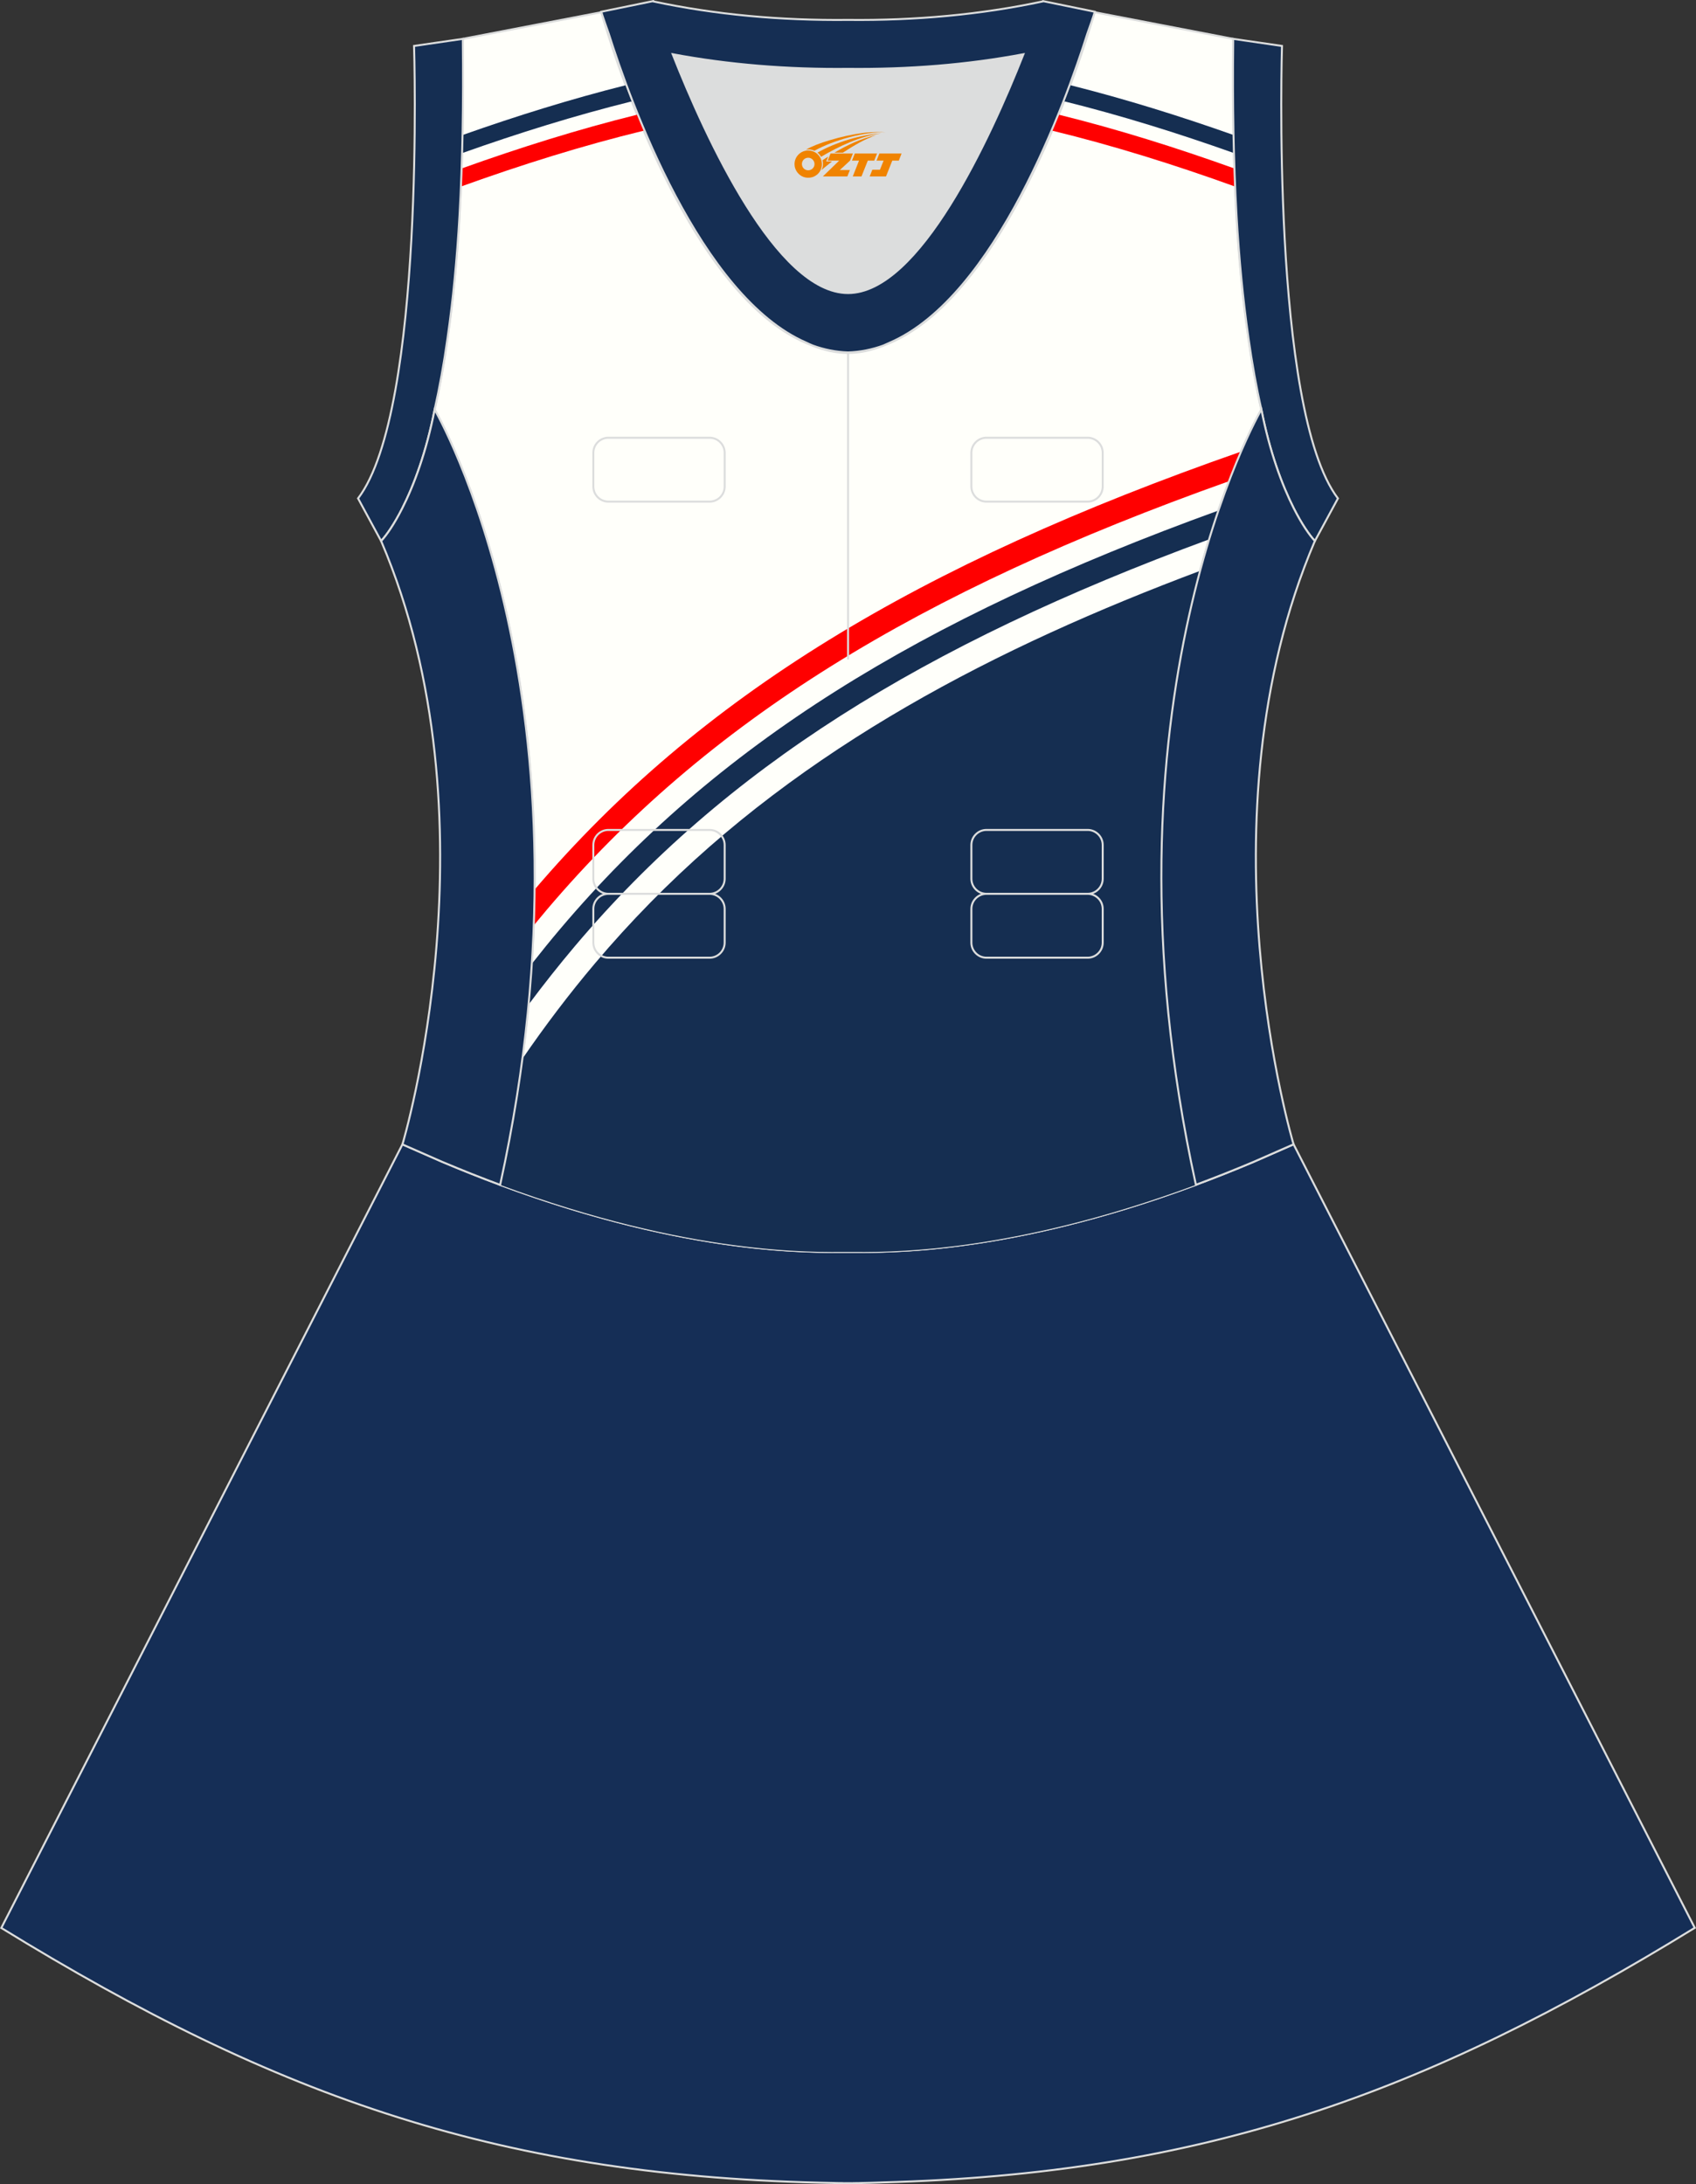
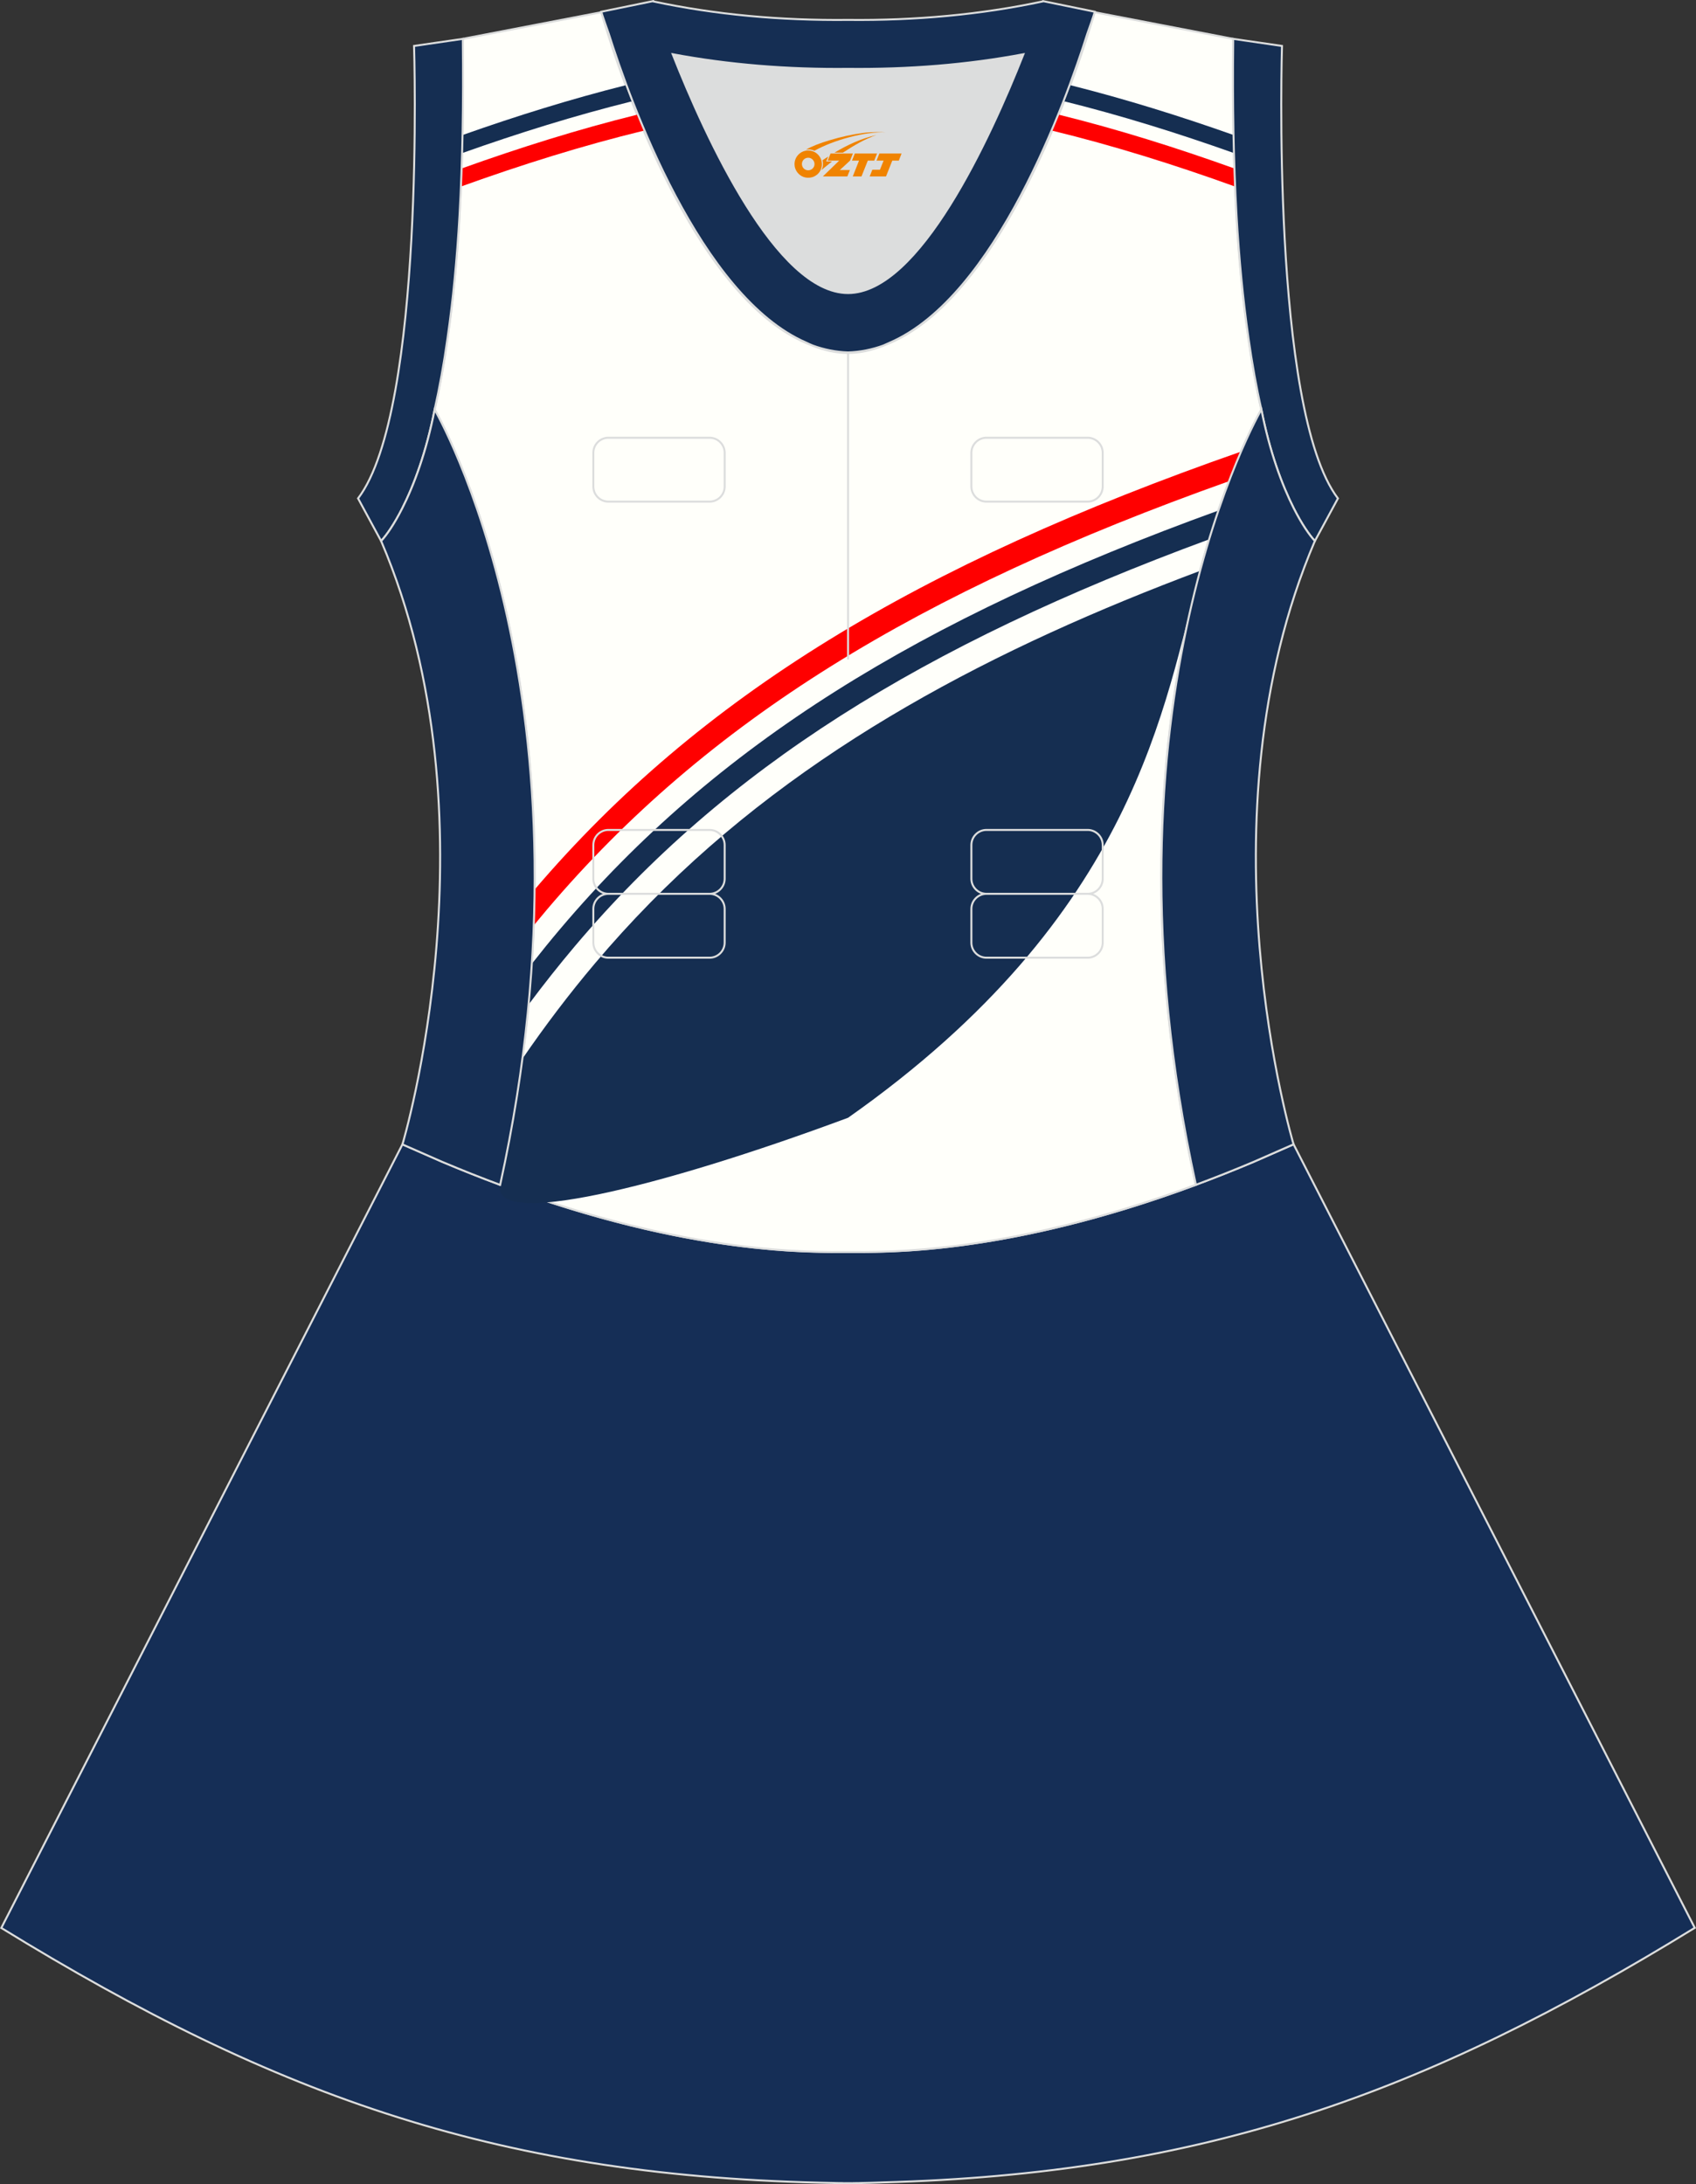
<svg xmlns="http://www.w3.org/2000/svg" version="1.1" id="图层_1" x="0px" y="0px" width="380.2px" height="489.6px" viewBox="0 0 380.2 489.6" enable-background="new 0 0 380.2 489.6" xml:space="preserve">
  <rect x="0" y="0" width="380.2" height="489.6" fill="#333333" stroke="none" />
  <g>
    <path fill-rule="evenodd" clip-rule="evenodd" fill="#152E56" stroke="#DCDDDD" stroke-width="0.446" stroke-miterlimit="22.926" d="   M90.17,256.6L0.29,432.15c62.23,38.24,112.65,55.91,186.86,57.17v0.01c0.57,0.01,1.15,0.02,1.72,0.02v0.02h0.09l0,0   c0.38,0,0.76-0.01,1.15-0.01h0.01h0.01h0.01c0.38,0,0.76,0.01,1.15,0.01l0,0h0.08v-0.02c0.57-0.01,1.15-0.02,1.72-0.02v-0.01   c1.4-0.02,2.81-0.06,4.21-0.11c0.15-0.01,0.3-0.02,0.45-0.02c71.66-1.92,121.26-19.63,182.17-57.06L290,256.52l0,0l0,0l-0.01-0.02   l-0.01,0.01h-0.01l-8.95,3.93l0,0c-4.45,1.88-8.76,3.58-12.92,5.13c-38.46,14.29-64.53,15.04-75.03,15.05h-0.06h-0.06h-0.06h-0.06   h-0.05h-0.01h-0.06h-0.05h-0.05h-0.11h-0.05h-0.11h-0.05h-0.03h-0.02h-0.05h-0.05h-0.1h-0.05h-0.05h-0.04h-0.05h-0.05h-0.02h-0.03   h-0.05h-0.05h-0.05h-0.05h-0.05h-0.05h-0.05h-0.05h-0.05h-0.01h-0.03h-0.05h-0.05h-0.05h-0.05h-0.04H191h-0.04h-0.04h-0.04l0,0   h-0.04h-0.04h-0.04h-0.04h-0.04h-0.04h-0.04h-0.04h-0.04h-0.03h-0.01h-0.04h-0.04h-0.04h-0.04h-0.04h-0.03h-0.04h-0.04h-0.04h-0.02   l0,0h-0.01h-0.02h-0.04H190h-0.04h-0.04h-0.04h-0.04h-0.04h-0.04h-0.04h-0.01h-0.03h-0.04h-0.04h-0.04h-0.04h-0.04h-0.04h-0.04   h-0.04h-0.04l0,0h-0.04h-0.04h-0.04h-0.03h-0.05h-0.04h-0.04h-0.05h-0.05h-0.03h-0.01h-0.05h-0.05h-0.05h-0.05h-0.05h-0.05h-0.05   h-0.05h-0.05h-0.03h-0.02h-0.05h-0.05h-0.05h-0.05h-0.05h-0.1H188h-0.05h-0.02h-0.03h-0.05h-0.11h-0.05h-0.11h-0.05h-0.06h-0.05   h-0.01h-0.05h-0.05h-0.06h-0.06h-0.06c-10.5-0.01-36.57-0.77-75.03-15.05c-4.16-1.54-8.47-3.25-12.92-5.13l0,0l-8.95-3.93l0,0   l-0.01-0.01L90.17,256.6z" />
    <path fill-rule="evenodd" clip-rule="evenodd" fill="#DCDDDD" d="M229.42,12.16c-7.46,18.87-23.33,53.53-39.31,53.53   s-31.85-34.66-39.31-53.53c12.63,2.36,25.75,3.42,39.31,3.28l0,0C203.67,15.58,216.79,14.53,229.42,12.16z" />
    <path fill-rule="evenodd" clip-rule="evenodd" fill="#FFFFFA" stroke="#DCDDDD" stroke-width="0.446" stroke-miterlimit="22.926" d="   M276.45,9.38c0-0.22,0-0.43,0.01-0.65C276.45,8.95,276.45,9.16,276.45,9.38L276.45,9.38L276.45,9.38z M103.76,9.38   c0-0.22-0.01-0.43-0.01-0.65C103.76,8.95,103.76,9.16,103.76,9.38L103.76,9.38L103.76,9.38z M103.01,48.32c0-0.02,0-0.03,0-0.04   c0-0.01,0-0.03,0-0.04c0.67-11.9,0.89-24.69,0.75-38.19c0-0.22-0.01-0.44-0.01-0.67l-0.01-0.65c0-0.01,0-0.01,0-0.02l31.04-5.97   c0,0,0.07,0.22,0.21,0.63c2.06,7.13,19.22,63.9,47.17,74.08c2.59,1.07,5.24,1.66,7.93,1.66c2.7,0,5.34-0.59,7.93-1.66   c27.95-10.17,45.12-66.94,47.17-74.08c0.14-0.41,0.21-0.63,0.21-0.63l31.04,5.97c0,0.01,0,0.01,0,0.02l-0.01,0.65   c0,0.22-0.01,0.44-0.01,0.67c-0.15,13.5,0.07,26.29,0.75,38.19c0,0.02,0,0.03,0,0.04c0,0.02,0,0.03,0,0.04c0,0.05,0,0.1,0.01,0.15   c0.56,9.73,1.43,18.85,2.67,27.27c0,0.01,0,0.01,0,0.02c0.82,5.78,1.78,11.13,2.9,16.06c0,0-38.42,65.71-14.68,173.77   c-42.79,15.89-70.26,15.04-77.98,15.04s-35.18,0.85-77.98-15.04C135.86,157.53,97.44,91.82,97.44,91.82   c1.12-4.93,2.09-10.28,2.9-16.06c0-0.01,0-0.01,0-0.02c1.24-8.42,2.11-17.54,2.67-27.27C103.01,48.42,103.01,48.37,103.01,48.32z" />
    <g>
-       <path fill-rule="evenodd" clip-rule="evenodd" fill="#152E51" d="M269.04,127.95c-45.46,17.05-88.86,39.3-123.3,74.42    c-4.27,4.35-8.37,8.85-12.3,13.5c-5.82,6.88-11.25,14.05-16.32,21.44c-1.2,9.07-2.84,18.5-4.99,28.28    c42.79,15.89,70.26,15.04,77.98,15.04s35.19,0.85,77.98-15.04C254.79,205.04,260.99,157.8,269.04,127.95z" />
+       <path fill-rule="evenodd" clip-rule="evenodd" fill="#152E51" d="M269.04,127.95c-45.46,17.05-88.86,39.3-123.3,74.42    c-4.27,4.35-8.37,8.85-12.3,13.5c-5.82,6.88-11.25,14.05-16.32,21.44c-1.2,9.07-2.84,18.5-4.99,28.28    s35.19,0.85,77.98-15.04C254.79,205.04,260.99,157.8,269.04,127.95z" />
      <path fill-rule="evenodd" clip-rule="evenodd" fill="#152E51" d="M271.07,120.89c-64.51,23.76-108.46,51.32-142.16,91.15    c-3.58,4.24-7.05,8.62-10.42,13.14c0.29-3.09,0.53-6.14,0.73-9.14c2.09-2.66,4.21-5.28,6.38-7.84    c34.88-41.23,80.38-69.46,147.55-93.77C272.45,116.45,271.76,118.61,271.07,120.89z" />
      <path fill-rule="evenodd" clip-rule="evenodd" fill="#FF0000" d="M275.51,107.86c-69.78,24.81-116.92,53.64-152.89,96.01    c-1,1.18-1.99,2.37-2.98,3.58c0.1-2.72,0.16-5.4,0.19-8.03c37.17-43.54,85.91-72.9,158.37-98.19    C277.38,103.16,276.48,105.37,275.51,107.86z" />
      <path fill-rule="evenodd" clip-rule="evenodd" fill="#152E51" d="M103.69,30.27c12.12-4.29,24.31-8.08,36.56-11.16    c0.43,1.16,0.89,2.37,1.38,3.61c-12.72,3.16-25.41,7.11-38.03,11.6C103.64,32.97,103.67,31.63,103.69,30.27z" />
      <path fill-rule="evenodd" clip-rule="evenodd" fill="#FF0000" d="M103.5,37.76c13.1-4.7,26.26-8.82,39.33-12.05    c0.48,1.17,0.98,2.37,1.49,3.58c-13.64,3.31-27.35,7.61-40.98,12.52C103.4,40.48,103.44,39.13,103.5,37.76z" />
      <path fill-rule="evenodd" clip-rule="evenodd" fill="#152E51" d="M276.51,30.26c-12.11-4.29-24.31-8.08-36.55-11.16    c-0.43,1.16-0.89,2.37-1.38,3.61c12.72,3.16,25.4,7.11,38.03,11.6C276.57,32.97,276.54,31.62,276.51,30.26z" />
      <path fill-rule="evenodd" clip-rule="evenodd" fill="#FF0000" d="M276.7,37.76c-13.09-4.7-26.25-8.82-39.33-12.05    c-0.48,1.17-0.97,2.37-1.49,3.58c13.64,3.31,27.35,7.61,40.97,12.52C276.8,40.48,276.76,39.12,276.7,37.76z" />
    </g>
    <path fill="none" stroke="#DCDDDD" stroke-width="0.446" stroke-miterlimit="22.926" d="M221.14,98.12h22.68   c1.86,0,3.38,1.52,3.38,3.38v7.56c0,1.86-1.52,3.38-3.38,3.38h-22.68c-1.86,0-3.38-1.52-3.38-3.38v-7.56   C217.76,99.64,219.28,98.12,221.14,98.12L221.14,98.12z M221.14,186.03h22.68c1.86,0,3.38,1.52,3.38,3.38v7.56   c0,1.86-1.52,3.38-3.38,3.38h-22.68c-1.86,0-3.38-1.52-3.38-3.38v-7.56C217.76,187.55,219.28,186.03,221.14,186.03L221.14,186.03z    M221.14,200.35h22.68c1.86,0,3.38,1.52,3.38,3.38v7.56c0,1.86-1.52,3.38-3.38,3.38h-22.68c-1.86,0-3.38-1.52-3.38-3.38v-7.56   C217.76,201.87,219.28,200.35,221.14,200.35L221.14,200.35z M136.39,200.35h22.68c1.86,0,3.38,1.52,3.38,3.38v7.56   c0,1.86-1.52,3.38-3.38,3.38h-22.68c-1.86,0-3.38-1.52-3.38-3.38v-7.56C133.01,201.87,134.53,200.35,136.39,200.35L136.39,200.35z    M136.39,186.03h22.68c1.86,0,3.38,1.52,3.38,3.38v7.56c0,1.86-1.52,3.38-3.38,3.38h-22.68c-1.86,0-3.38-1.52-3.38-3.38v-7.56   C133.01,187.55,134.53,186.03,136.39,186.03L136.39,186.03z M136.39,98.12h22.68c1.86,0,3.38,1.52,3.38,3.38v7.56   c0,1.86-1.52,3.38-3.38,3.38h-22.68c-1.86,0-3.38-1.52-3.38-3.38v-7.56C133.01,99.64,134.53,98.12,136.39,98.12z" />
    <path fill="none" stroke="#DCDDDD" stroke-width="0.446" stroke-miterlimit="22.926" d="M190.11,79v68.83V79z" />
    <path fill-rule="evenodd" clip-rule="evenodd" fill="#152E53" stroke="#DCDDDD" stroke-width="0.446" stroke-miterlimit="22.926" d="   M229.42,12.16c-7.46,18.87-23.33,53.53-39.31,53.53s-31.85-34.66-39.31-53.53c12.63,2.36,25.75,3.42,39.31,3.28l0,0   C203.67,15.58,216.79,14.53,229.42,12.16L229.42,12.16L229.42,12.16z M190.11,79c2.73-0.08,5.38-0.62,7.93-1.55   c0.47-0.2,0.94-0.41,1.41-0.63c23.89-10.34,39.59-54.37,44.3-69.25c0.71-1.98,1.2-3.42,1.46-4.2l0.21-0.74l-11.6-2.38   c0,0-0.01,0.02-0.02,0.06c-13.97,2.98-28.55,4.31-43.69,4.15l0,0c-15.14,0.16-29.73-1.17-43.69-4.15   c-0.02-0.04-0.02-0.06-0.02-0.06l-11.6,2.38l0.21,0.74c0.26,0.77,0.75,2.22,1.46,4.2c4.71,14.88,20.41,58.91,44.3,69.25   c0.47,0.23,0.94,0.44,1.41,0.63C184.73,78.38,187.38,78.92,190.11,79z" />
    <path fill-rule="evenodd" clip-rule="evenodd" fill="#152E52" stroke="#DCDDDD" stroke-width="0.446" stroke-miterlimit="22.926" d="   M276.45,9.38c-0.16,13.76,0.06,26.8,0.75,38.9c0,0.02,0,0.03,0,0.04c0.56,9.69,1.43,18.8,2.67,27.42c0,0.01,0,0.01,0,0.02   c0.82,5.78,1.78,11.13,2.9,16.06v0.01c1.9,9.63,4.68,17.02,7.26,22.12c0,0.01,0.01,0.01,0.01,0.02c1.72,3.39,3.39,5.84,4.72,7.3   l5.17-9.55C284.82,91.84,287.39,10.3,287.39,10.3l-10.94-1.59c0,0.01,0,0.01,0,0.02C276.45,8.95,276.45,9.16,276.45,9.38z" />
    <path fill-rule="evenodd" clip-rule="evenodd" fill="#152E52" stroke="#DCDDDD" stroke-width="0.446" stroke-miterlimit="22.926" d="   M103.76,9.38c0.16,13.76-0.06,26.8-0.75,38.9c0,0.02,0,0.03,0,0.04c-0.56,9.69-1.43,18.8-2.68,27.42c0,0.01,0,0.01,0,0.02   c-0.81,5.78-1.79,11.13-2.9,16.06v0.01c-1.9,9.63-4.68,17.02-7.26,22.12c0,0.01-0.01,0.01-0.01,0.02c-1.72,3.39-3.39,5.84-4.72,7.3   l-5.17-9.55C95.41,91.84,92.82,10.3,92.82,10.3l10.94-1.59c0,0.01,0,0.02,0,0.02C103.76,8.95,103.76,9.16,103.76,9.38z" />
    <path fill-rule="evenodd" clip-rule="evenodd" fill="#152E54" stroke="#DCDDDD" stroke-width="0.446" stroke-miterlimit="22.926" d="   M97.44,91.82c0,0,38.42,65.71,14.68,173.77c-4.16-1.55-8.47-3.25-12.92-5.13h-0.01l-8.95-3.93l0,0l-0.02-0.01   c0,0,21.88-72.78-4.77-135.23l-0.01-0.02c1.21-1.29,2.91-3.73,4.72-7.3c0-0.01,0.01-0.02,0.01-0.02   C92.82,108.74,95.58,101.31,97.44,91.82L97.44,91.82z" />
    <path fill-rule="evenodd" clip-rule="evenodd" fill="#152E54" stroke="#DCDDDD" stroke-width="0.446" stroke-miterlimit="22.926" d="   M282.77,91.8c0,0-38.42,65.71-14.68,173.77c4.16-1.55,8.47-3.25,12.92-5.13l0,0l8.95-3.93l0,0l0.02-0.01   c0,0-21.88-72.77,4.77-135.22l0.01-0.02c-1.21-1.29-2.91-3.73-4.72-7.3c0-0.01-0.01-0.01-0.01-0.02   C287.39,108.72,284.63,101.29,282.77,91.8L282.77,91.8z" />
  </g>
  <g id="图层_x0020_1">
    <path fill="#F08300" d="M178.29,37.81c0.416,1.136,1.472,1.984,2.752,2.032c0.144,0,0.304,0,0.448-0.016h0.016   c0.016,0,0.064,0,0.128-0.016c0.032,0,0.048-0.016,0.08-0.016c0.064-0.016,0.144-0.032,0.224-0.048c0.016,0,0.016,0,0.032,0   c0.192-0.048,0.4-0.112,0.576-0.208c0.192-0.096,0.4-0.224,0.608-0.384c0.672-0.56,1.104-1.408,1.104-2.352   c0-0.224-0.032-0.448-0.08-0.672l0,0C184.13,35.93,184.08,35.76,184,35.58C183.53,34.49,182.45,33.73,181.18,33.73C179.49,33.73,178.11,35.1,178.11,36.8C178.11,37.15,178.17,37.49,178.29,37.81L178.29,37.81L178.29,37.81z M182.59,36.83L182.59,36.83C182.56,37.61,181.9,38.21,181.12,38.17C180.33,38.14,179.74,37.49,179.77,36.7c0.032-0.784,0.688-1.376,1.472-1.344   C182.01,35.39,182.62,36.06,182.59,36.83L182.59,36.83z" />
    <polygon fill="#F08300" points="196.62,34.41 ,195.98,36 ,194.54,36 ,193.12,39.55 ,191.17,39.55 ,192.57,36 ,190.99,36    ,191.63,34.41" />
    <path fill="#F08300" d="M198.59,29.68c-1.008-0.096-3.024-0.144-5.056,0.112c-2.416,0.304-5.152,0.912-7.616,1.664   C183.87,32.06,182,32.78,180.65,33.55C180.85,33.52,181.04,33.5,181.23,33.5c0.48,0,0.944,0.112,1.36,0.288   C186.69,31.47,193.89,29.42,198.59,29.68L198.59,29.68L198.59,29.68z" />
-     <path fill="#F08300" d="M184.06,35.15c4-2.368,8.88-4.672,13.488-5.248c-4.608,0.288-10.224,2-14.288,4.304   C183.58,34.46,183.85,34.78,184.06,35.15C184.06,35.15,184.06,35.15,184.06,35.15z" />
    <polygon fill="#F08300" points="202.11,34.41 ,201.49,36 ,200.03,36 ,198.62,39.55 ,198.16,39.55 ,196.65,39.55 ,194.96,39.55    ,195.55,38.05 ,197.26,38.05 ,198.08,36 ,196.49,36 ,197.13,34.41" />
    <polygon fill="#F08300" points="191.2,34.41 ,190.56,36 ,188.27,38.11 ,190.53,38.11 ,189.95,39.55 ,184.46,39.55 ,188.13,36    ,185.55,36 ,186.19,34.41" />
    <path fill="#F08300" d="M196.48,30.27c-3.376,0.752-6.464,2.192-9.424,3.952h1.888C191.37,32.65,193.71,31.22,196.48,30.27z    M185.68,35.09C185.05,35.47,184.99,35.52,184.38,35.93c0.064,0.256,0.112,0.544,0.112,0.816c0,0.496-0.112,0.976-0.32,1.392   c0.176-0.16,0.32-0.304,0.432-0.4c0.272-0.24,0.768-0.64,1.6-1.296l0.32-0.256H185.2l0,0L185.68,35.09L185.68,35.09L185.68,35.09z" />
  </g>
</svg>